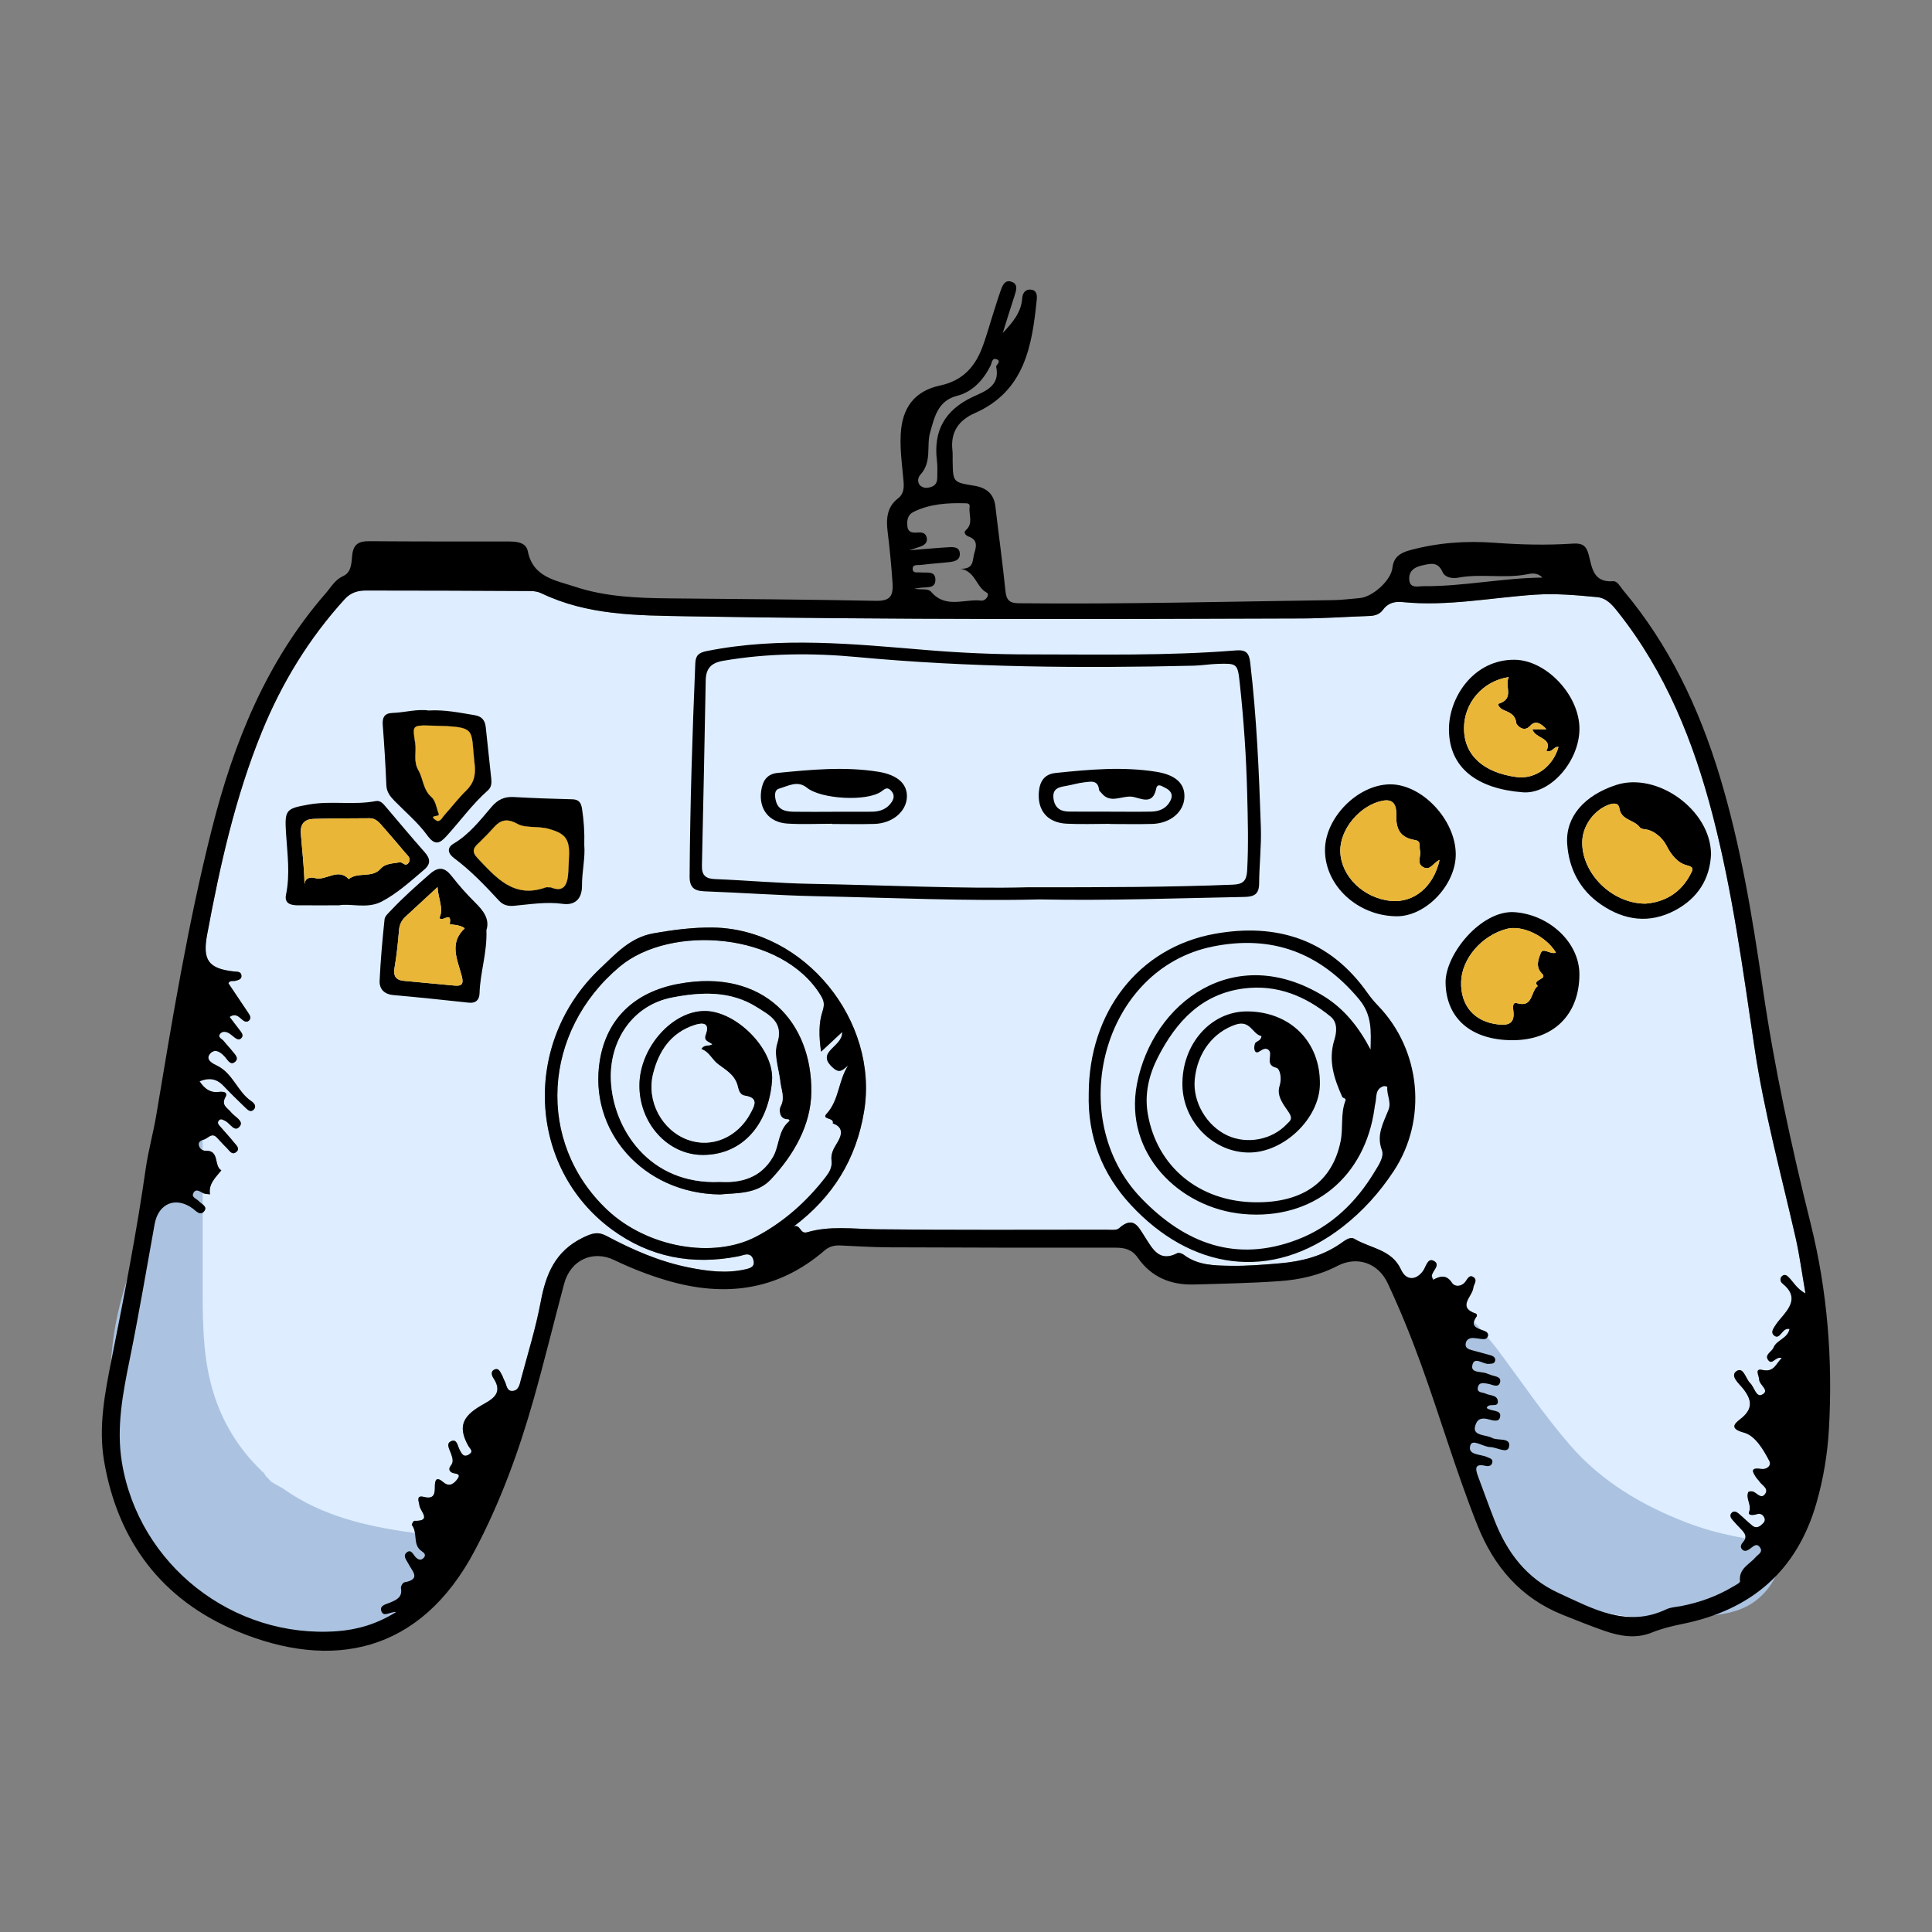
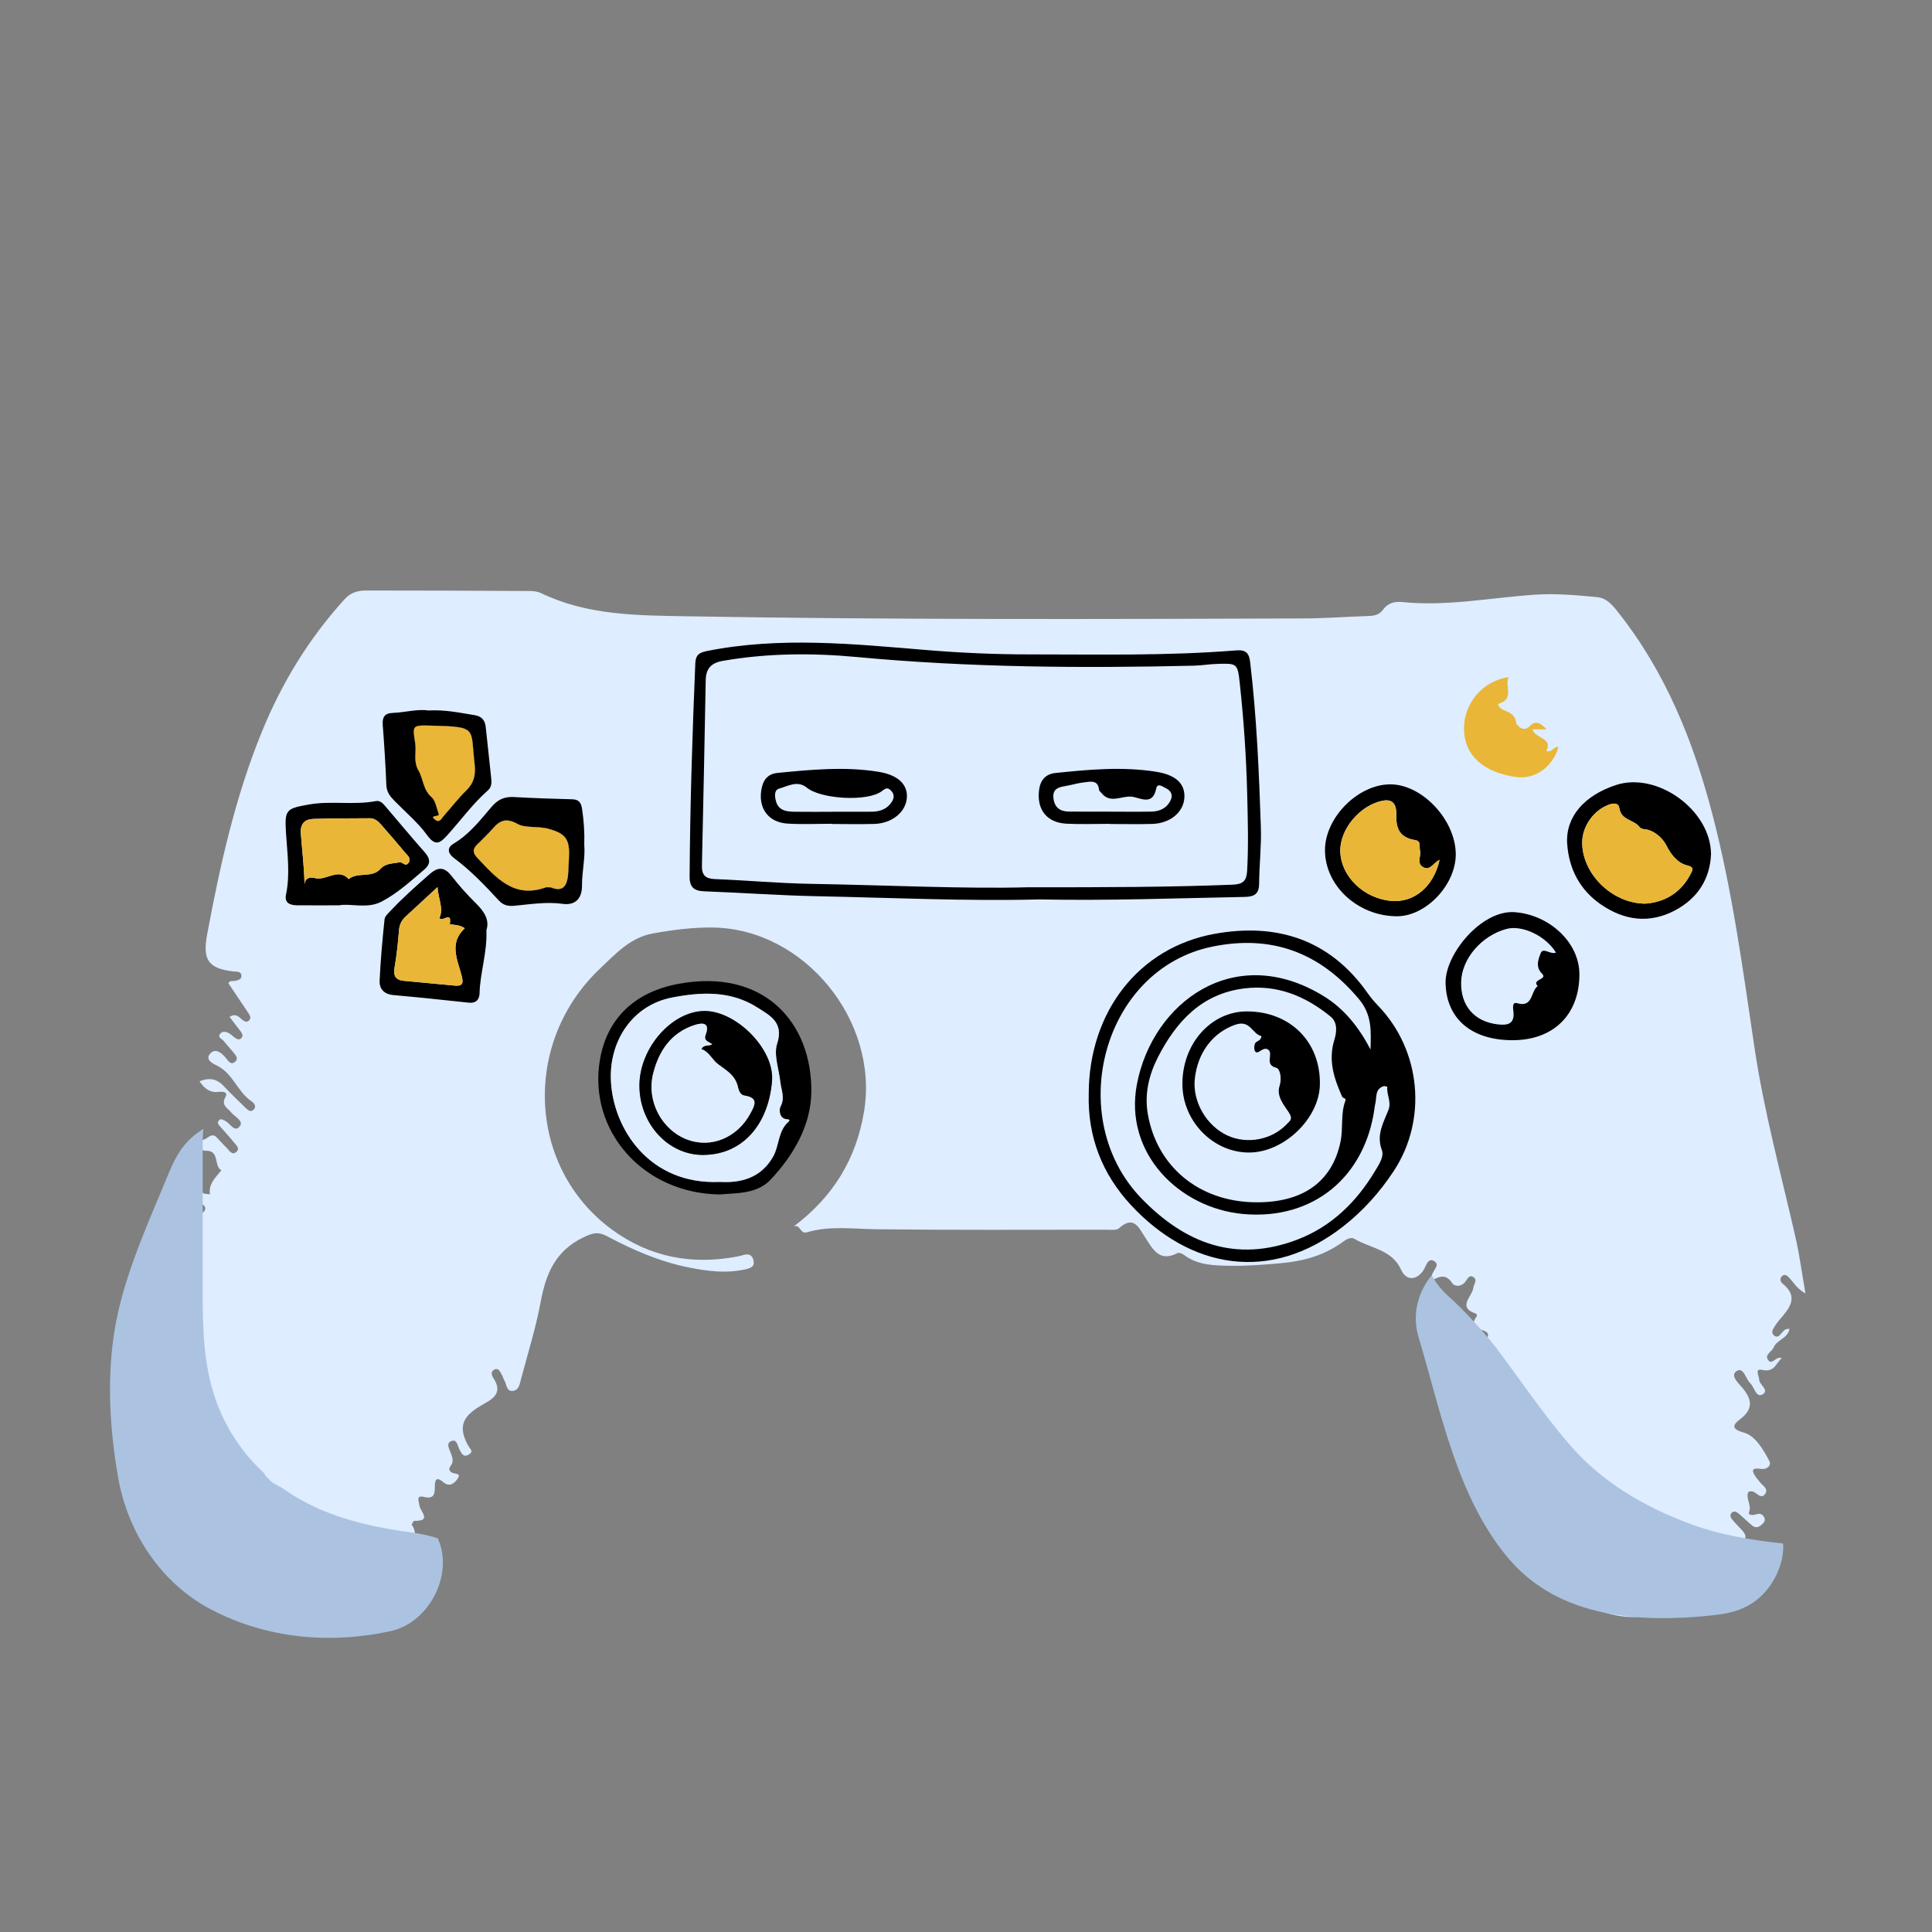
<svg xmlns="http://www.w3.org/2000/svg" version="1.2" baseProfile="tiny" id="Слой_1" x="0px" y="0px" viewBox="0 0 998.4 998.4" overflow="visible" xml:space="preserve">
  <rect x="0" y="0" width="998.4" height="998.4" fill="#808080" stroke="none" />
  <g>
    <g>
      <path fill="#DEEDFF" d="M924.681,660.404c2.254,2.356,3.781,5.453,8.333,8.042    c-1.847-10.573-3.054-19.807-5.105-28.838    c-7.46-32.736-16.346-65.122-21.276-98.44    c-5.948-40.152-11.358-80.421-21.567-119.817    c-9.875-38.073-24.272-73.964-48.98-105.1    c-2.909-3.665-5.803-7.228-10.878-7.693    c-10.573-0.989-21.058-1.963-31.805-1.251    c-22.847,1.512-45.548,6.166-68.613,3.825    c-4.144-0.422-7.591,0.465-10.18,4.043c-1.658,2.298-4.174,3.054-7.009,3.141    c-11.591,0.393-23.181,1.236-34.772,1.28    c-105.987,0.364-211.96,0.713-317.918-1.12    c-25.668-0.451-51.321-0.436-75.215-11.925c-1.672-0.814-3.752-1.12-5.642-1.134    c-28.315-0.16-56.629-0.262-84.929-0.262c-4.145,0-7.839,0.989-10.994,4.45    c-18.469,20.273-32.503,43.279-42.828,68.598    c-13.787,33.768-21.64,69.151-28.285,104.853    c-2.429,13.103,0.683,17.524,13.932,18.978c1.644,0.174,3.723-0.102,3.825,2.254    c0.087,1.774-1.556,2.138-3.01,2.545c-1.28,0.349-3.025-0.407-3.723,1.309    c3.52,5.25,6.995,10.413,10.442,15.575c0.858,1.28,1.425,2.734-0.043,3.854    c-1.12,0.844-2.298,0.174-3.272-0.625c-1.76-1.425-3.33-3.548-6.515-1.425    c2.065,2.705,3.97,5.148,5.817,7.635c0.727,0.989,1.28,2.152,0.262,3.272    c-1.047,1.163-2.211,0.625-3.228-0.073c-0.989-0.683-1.847-1.571-2.865-2.225    c-1.512-0.974-3.446-1.44-4.697-0.116c-1.89,1.992,0.742,2.778,1.644,3.927    c1.498,1.905,3.199,3.636,4.697,5.526c1.163,1.469,3.156,3.272,1.411,5.017    c-2.37,2.356-3.825-0.378-5.119-1.934c-2.225-2.661-5.293-4.988-7.911-2.152    c-3.04,3.287,1.701,5.439,3.432,6.268c8.319,3.999,10.587,13.583,17.844,18.44    c1.28,0.844,2.807,2.574,1.193,4.276c-1.629,1.687-3.141,0.16-4.334-0.989    c-3.825-3.708-7.664-7.402-11.314-11.271c-3.577-3.796-7.504-4.29-12.361-2.356    c2.603,3.941,5.497,6.035,9.962,5.497c1.789-0.218,4.973-0.16,3.403,2.69    c-2.37,4.276,1.091,5.541,2.865,7.795c1.832,2.356,6.675,4.45,4.61,7.213    c-2.676,3.592-5.003-1.454-7.504-2.676c-1.105-0.538-2.283-1.411-3.272-0.378    c-1.411,1.498,0.102,2.632,0.975,3.665c2.196,2.589,4.537,5.032,6.646,7.679    c1.12,1.396,3.345,3.185,1.425,4.93c-2.4,2.167-3.752-0.742-5.206-2.109    c-1.745-1.672-3.316-3.519-5.003-5.25c-2.545-2.647-4.377,0.233-6.414,0.974    c-1.25,0.451-3.112,0.945-2.909,2.749c0.218,1.847,1.876,3.199,3.534,3.127    c7.446-0.291,4.086,7.853,8.144,10.107c-2.909,3.679-6.748,6.937-5.875,12.419    c-1.149-0.174-2.385-0.116-3.417-0.567c-1.73-0.771-3.679-2.56-5.061-0.276    c-1.425,2.37,1.542,3.039,2.719,4.348c1.381,1.513,4.523,2.734,2.879,5.046    c-2.094,2.923-4.305,0.029-6.079-1.265c-8.74-6.312-17.684-2.661-19.633,8.027    c-4.217,23.312-8.158,46.668-12.87,69.878    c-3.577,17.611-7.009,35.179-4.086,53.168    c8.638,53.081,57.458,91.401,111.353,87.387    c10.471-0.771,20.476-3.723,30.424-9.918c-3.389-0.131-6.341,2.734-7.606-0.262    c-1.309-3.112,2.341-3.708,4.363-4.566c3.432-1.469,6.573-2.763,5.686-7.533    c-0.16-0.887,0.989-2.836,1.76-2.967c9.016-1.585,3.883-5.933,2.036-9.7    c-0.902-1.847-3.04-3.999-0.742-5.803c2.225-1.731,3.214,1.047,4.421,2.356    c1.353,1.454,2.865,2.094,4.319,0.465c1.294-1.44,0.305-2.516-1.076-3.432    c-4.872-3.243-1.861-9.54-5.075-13.51c-0.204-0.233,0.843-2.167,1.294-2.152    c9.249,0.233,3.069-4.872,2.661-7.795c-0.305-2.283-2.021-5.643,2.356-4.552    c5.323,1.323,5.585-1.861,5.57-5.192c-0.015-4.057,1.047-5.294,4.421-2.414    c3.315,2.836,5.773,0.393,7.3-1.731c2.152-3.039-1.396-2.487-2.822-3.214    c-1.745-0.887-1.716-2.269-0.683-3.563c1.658-2.065,0.887-4.014,0.204-6.137    c-0.698-2.167-2.85-5.206-0.131-6.501c3.185-1.513,3.446,2.341,4.479,4.29    c1.062,2.021,2.021,4.246,4.813,2.545c2.705-1.629,0.582-2.938-0.349-4.61    c-5.206-9.482-3.156-14.863,6.312-20.491c5.061-3.01,12.42-5.89,6.704-14.441    c-0.858-1.265-1.541-3.476,0.596-4.406c2.152-0.945,2.85,1.163,3.679,2.545    c0.611,1.033,0.901,2.254,1.498,3.301c1.134,1.949,0.96,5.424,4.115,5.235    c3.258-0.204,3.723-3.476,4.377-5.992c3.534-13.321,7.679-26.526,10.194-40.051    c2.691-14.368,7.49-26.148,21.741-33.143c4.755-2.327,7.78-3.301,12.318-0.887    c13.495,7.184,27.442,13.278,42.537,16.288    c9.773,1.949,19.56,3.199,29.492,0.873c2.705-0.64,4.712-1.527,3.839-4.755    c-0.683-2.603-2.501-3.374-5.032-2.618c-0.931,0.262-1.862,0.538-2.807,0.727    c-23.777,4.654-45.795,0.495-65.398-13.932    c-43.453-31.994-46.406-96.564-6.021-134.767    c7.969-7.533,15.59-16.07,27.413-18.178    c10.252-1.832,20.665-3.185,30.976-3.039    c47.249,0.713,85.715,48.136,78.08,94.906    c-4.057,24.766-16.026,44.239-36.313,59.523    c3.548-1.149,3.127,4.145,6.835,3.054c11.765-3.476,23.763-1.701,35.775-1.556    c39.687,0.465,79.374,0.233,119.061,0.233c2.152,0,5.046,0.436,6.34-0.727    c7.635-6.864,10.151-0.495,13.51,4.639c3.869,5.948,7.3,13.088,16.68,8.188    c0.771-0.407,2.472,0.218,3.359,0.887c7.242,5.483,15.852,5.526,24.214,5.657    c8.449,0.145,16.913-0.553,25.348-1.28    c11.212-0.945,21.93-3.679,31.369-10.209c2.21-1.527,4.901-3.81,7.227-2.414    c8.231,4.915,19.298,5.381,24.068,15.895c2.574,5.686,7.62,5.672,11.256,0.814    c1.614-2.152,2.385-7.01,5.555-5.395c4.072,2.065-0.887,5.206-0.931,8.028    c-0.015,0.422,0.334,0.844,0.727,1.789c3.577-1.978,6.835-2.85,9.773,1.643    c1.309,2.007,4.741,2.152,6.893-0.683c1.062-1.396,2.094-4.014,4.406-2.123    c1.876,1.542-0.146,3.519-0.349,5.337c-0.48,4.508-8.624,10.005,1.483,13.365    c0.247,0.087,0.494,1.047,0.32,1.294c-4.072,5.555,0.64,6.239,4.159,7.693    c1.134,0.48,2.079,1.396,1.498,2.836c-0.552,1.352-1.818,1.396-3.054,1.265    c-1.439-0.16-2.879-0.451-4.319-0.538c-2.254-0.116-3.898,0.974-4.057,3.229    c-0.131,2.08,1.745,2.647,3.417,3.112c3.258,0.887,6.544,1.716,9.773,2.676    c1.193,0.364,2.327,1.222,2.094,2.574c-0.305,1.861-1.919,1.643-3.403,1.774    c-2.952,0.262-7.606-4.261-8.449,1.003c-0.654,3.985,5.177,2.705,7.94,4.13    c0.422,0.218,0.931,0.262,1.367,0.465c2.036,0.96,5.861,0.756,5.076,3.883    c-0.8,3.199-3.956,1.207-6.166,0.829c-2.152-0.364-4.741-1.091-5.323,1.905    c-0.538,2.836,2.4,2.37,3.985,3.141c2.269,1.12,6.035,0.625,6.355,3.883    c0.364,3.796-4.887,0.567-5.759,3.548c2.24,2.036,7.824,0.611,6.893,4.741    c-0.756,3.359-5.046,1.076-7.679,0.785c-3.185-0.335-4.377,1.149-5.163,3.752    c-0.873,2.938,0.887,3.941,3.185,4.61c1.847,0.538,3.883,0.713,5.555,1.6    c3.054,1.614,9.773-0.48,8.74,4.581c-0.785,3.854-6.297,0.204-9.7,0.145    c-3.636-0.044-9.205-4.45-10.296-0.916c-1.6,5.235,5.323,4.479,8.697,6.093    c1.309,0.625,3.01,0.858,2.676,2.734c-0.32,1.76-1.92,2.181-3.418,1.818    c-6.035-1.454-5.337,1.745-3.926,5.512c2.792,7.475,5.483,14.994,8.391,22.425    c6.442,16.579,16.462,30.089,33.114,37.709    c17.771,8.129,35.222,18.207,55.771,8.449c2.342-1.105,5.177-1.178,7.78-1.687    c9.336-1.847,18.193-4.974,26.38-9.86c1.44-0.858,3.999-2.109,3.897-2.923    c-0.785-6.646,4.959-8.726,8.173-12.55c1.163-1.367,3.708-2.429,2.298-4.697    c-1.818-2.952-3.665-0.684-5.381,0.494c-1.25,0.844-2.617,1.629-3.912,0.378    c-1.323-1.28-0.625-2.734,0.378-3.868c2.501-2.807,0.829-4.785-1.134-6.821    c-1.527-1.556-3.01-3.156-4.421-4.814c-0.785-0.931-1.381-2.181-0.494-3.272    c1.193-1.512,2.661-0.8,3.795,0.16c2.4,2.021,4.625,4.246,7.053,6.239    c1.513,1.251,3.17,0.974,4.61-0.305c1.077-0.96,2.356-2.007,1.673-3.665    c-0.727-1.76-2.109-2.56-4.101-1.905c-1.629,0.523-4.566,0.727-3.839-1.163    c1.454-3.81-1.891-6.922-0.407-10.296c0.174-0.407,1.818-0.524,2.56-0.233    c2.05,0.829,4.144,4.086,6.166,1.134c1.978-2.879-1.789-4.421-3.083-6.515    c-0.378-0.611-0.989-1.076-1.396-1.672c-2.05-2.996-3.592-5.613,2.399-4.683    c2.909,0.436,5.468-1.731,4.218-4.13c-3.112-5.933-7.286-13.059-13.088-14.63    c-7.838-2.123-4.828-4.726-1.789-7.097c6.559-5.134,5.977-9.845,1.193-15.793    c-1.978-2.472-6.821-6.472-3.287-8.886c3.621-2.458,4.712,3.912,7.082,6.21    c2.123,2.065,3.054,7.431,6.035,5.977c4.465-2.167-1.309-4.945-1.396-7.809    c-0.058-2.109-2.588-5.933,1.614-5.003c6.224,1.367,6.937-3.258,10.049-6.108    c-3.112-1.178-4.799,3.708-6.864,1.178c-2.385-2.923,1.73-4.363,2.632-6.617    c1.599-3.999,7.271-4.639,8.26-9.642c-2.181-0.32-2.981,0.945-3.926,1.949    c-1.12,1.222-2.254,3.01-4.116,1.396c-1.658-1.44-0.552-3.127,0.32-4.566    c0.756-1.236,1.629-2.414,2.574-3.519c5.061-5.919,10.253-11.736,1.44-18.789    c-1.047-0.844-1.512-2.676-0.073-3.854    C922.514,658.149,923.677,659.357,924.681,660.404z M284.598,458.551    c-1.6,0-2.123-0.145-2.545,0.015c-16.564,5.963-25.697-5.061-35.353-15.212    c-2.705-2.836-2.399-4.843,0.189-7.228c1.599-1.454,3.039-3.098,4.624-4.581    c4.421-4.159,7.082-10.791,15.997-5.73c3.956,2.24,10.587,0.989,16.041,2.516    c7.853,2.196,10.66,4.741,10.529,12.87c-0.058,2.88-0.247,5.773-0.378,8.653    C293.44,456.457,291.942,461.576,284.598,458.551z M240.679,408.786    c-3.97,3.839-7.3,8.318-11.023,12.419c-1.193,1.309-2.342,4.101-4.45,2.618    c-4.13-2.909,2.24-1.454,1.556-3.17c-1.193-2.952-1.585-6.821-3.723-8.682    c-4.464-3.868-4.261-9.496-6.791-13.859c-2.778-4.785-0.96-9.38-1.658-13.932    c-1.41-9.322-1.876-9.467,8.493-9.191c24.025,0.64,19.967,1.149,22.163,19.676    C245.944,400.598,244.867,404.743,240.679,408.786z" />
      <path fill="#DEEDFF" d="M873.665,451.629c-5.134,9.976-13.612,14.586-23.312,15.343    c-17.422,0-32.91-15.633-32.707-31.819c0.102-8.129,5.759-16.157,13.306-19.138    c2.53-1.003,5.424-1.425,5.875,1.643c0.96,6.341,7.65,5.89,10.514,9.816    c0.465,0.654,1.687,1.003,2.589,1.076c4.639,0.364,9.322,4.508,11.271,8.449    c2.196,4.436,5.672,8.929,10.34,10.107    C875.614,448.124,874.901,449.214,873.665,451.629z" />
      <path fill="#DEEDFF" d="M796.225,492.494c-1.178,3.01-2.938,7.14,0.64,10.645    c3.199,3.156-5.57,2.836-2.225,6.442c-3.738,2.647-2.225,11.329-10.718,8.827    c-2.603-0.771-2.007,2.749-1.832,4.29c0.698,6.399-2.792,7.271-7.955,6.69    c-12.231-1.367-19.458-9.671-19.066-22.105    c0.378-11.91,10.587-23.792,23.443-27.238    c8.144-2.181,20.302,3.607,25.552,12.216    C801.344,493.512,797.447,489.396,796.225,492.494z" />
      <path fill="#DEEDFF" d="M718.902,465.56c-14.208-1.294-25.915-12.652-26.279-25.508    c-0.334-11.62,10.34-24.083,21.974-26.279    c7.359-1.382,6.995,5.25,6.966,8.071c-0.102,7.46,2.69,11.125,9.845,12.318    c3.156,0.523,1.876,3.228,2.4,5.352c0.712,2.836-1.862,6.457,1.439,8.478    c3.825,2.341,5.265-2.123,8.682-3.621    C740.876,458.26,730.681,466.637,718.902,465.56z" />
      <path fill="#DEEDFF" d="M779.69,349.902c-2.385,4.494,3.156,11.067-5.032,13.685    c-1.265,0.393,0.698,2.56,1.818,3.083c3.243,1.483,6.632,2.356,7.068,7.01    c0.058,0.684,3.664,5.337,7.242,1.367c2.385-2.676,5.134-1.745,8.406,1.847    h-7.315c1.541,5.003,10.703,4.232,7.257,11.183    c3.112,1.062,3.839-2.618,6.253-2.036c-2.937,10.267-12.128,16.811-21.741,15.517    c-17.131-2.327-26.948-11.329-27.093-24.868    C756.407,363.442,766.107,351.909,779.69,349.902z" />
    </g>
-     <path fill="#DEEDFF" d="M430.345,580.535c1.062-3.127-6.035-1.891-3.228-4.915   c6.588-7.111,6.05-17.131,11.169-24.97c-2.327,1.672-4.014,4.348-7.417,1.483   c-10.267-8.653,4.799-10.922,4.334-18.804   c-3.767,3.505-6.602,6.137-10.892,10.151c-1.178-8.057-1.222-14.863,0.727-20.781   c1.193-3.665,0.8-5.526-0.873-8.275   c-19.953-32.808-77.731-36.866-103.937-14.877   c-39.876,33.448-43.512,90.587-6.486,125.62   c20.49,19.371,54.87,25.77,77.469,13.656   c13.961-7.475,25.726-17.946,35.455-30.554c1.92-2.487,3.49-5.061,3.04-8.58   c-0.378-3.039,0.727-5.57,2.516-8.449   C433.908,588.548,437.384,582.891,430.345,580.535z M398.337,609.49   c-7.315,7.809-18.076,6.937-26.25,7.766   c-39.861-0.422-68.205-33.012-62.083-69.485   c3.577-21.203,17.727-35.106,40.618-39.353   c44.297-8.217,69.136,20.2,68.642,56.048   C419.031,581.553,410.131,596.896,398.337,609.49z" />
    <g>
      <path fill="#ABC3E0" d="M226.257,794.928c-3.451-1.069-6.948-1.908-10.546-2.528    c-22.573-3.007-44.963-7.557-64.672-19.958c-1.721-1.083-3.383-2.224-5.018-3.392    c-1.39-0.723-2.771-1.459-4.12-2.283c-0.672-0.41-1.221-0.744-1.676-1.018    c-1.001-0.994-2.273-2.344-3.026-3.128c-0.029-0.058-0.052-0.106-0.084-0.168    c-0.24-0.383-0.445-0.786-0.676-1.174c-0.431-0.398-0.852-0.805-1.275-1.209    c0.085,0.373,0.147,0.653,0.195,0.873c-0.021-0.015-0.042-0.029-0.061-0.042    c-0.069-0.259-0.152-0.579-0.245-0.937    c-11.842-11.366-20.49-25.477-25.24-41.784    c-5.552-19.062-5.07-39.621-5.07-59.272v-69.775    c0-1.955,0.136-3.867,0.372-5.74c-0.321,0.189-0.644,0.371-0.958,0.573    c-8.488,5.473-12.888,12.467-16.708,21.728    c-9.757,23.657-21.06,48.166-26.606,73.231    c-6.052,27.353-4.628,57.584,0.287,85.052    c5.08,28.387,22.276,54.442,48.168,67.889    c28.781,14.947,61.302,17.903,92.758,11    c18.599-4.082,31.218-26.722,25.393-44.723    C227.09,797.039,226.689,795.97,226.257,794.928z M140.909,766.41    c0.452,0.309,0.78,0.542,0.762,0.56    C141.615,767.025,141.324,766.795,140.909,766.41z" />
      <path fill="#ABC3E0" d="M921.456,797.622c-17.013-1.759-33.777-4.643-49.659-10.723    c-22.862-8.752-43.954-21.132-60.216-39.83    c-13.908-15.991-25.761-33.734-38.485-50.689    c-7.679-9.55-15.841-18.646-24.96-26.878    c-3.464-3.127-6.191-6.688-8.251-10.522c-7.111,8.706-10.338,20.316-6.822,32.019    c11.588,38.573,19.879,82.924,46.514,114.389    c26.205,30.958,68.194,33.37,105.575,29.351c9.915-1.066,18.405-3.345,25.708-10.649    c6.306-6.306,11.054-16.652,10.649-25.708    C921.498,798.13,921.474,797.876,921.456,797.622z" />
    </g>
    <path d="M562.623,565.197c0.097-42.058,25.628-75.519,65.124-82.632   c31.892-5.744,59.418,2.807,78.938,30.563c1.661,2.362,3.555,4.594,5.557,6.679   c22.099,23.014,25.493,58.799,7.991,85.364   c-7.236,10.982-15.891,20.647-26.321,28.767   c-37.452,29.157-78.809,21.828-109.486-11.223   C569.531,606.668,562.008,587.355,562.623,565.197z M708.26,542.366   c0.184-9.305,0.946-17.778-6.042-26.116   c-20.157-24.05-44.962-33.252-75.421-27.13   c-57.147,11.485-77.134,88.588-36.941,130.168   c22.546,23.324,48.888,33.425,80.646,21.277   c17.46-6.679,30.42-19.359,39.899-35.127c1.752-2.914,5.036-7.577,3.72-11.056   c-3.02-7.983,0.827-14.221,3.414-20.877c1.603-4.123-1.059-7.866-0.611-11.843   c0.007-0.061-1.337-0.537-1.902-0.357c-4.624,1.479-3.482,5.779-4.329,9.103   c-0.178,0.7-0.261,1.426-0.359,2.144c-4.865,35.767-31.806,58.005-67.735,54.819   c-33.183-2.943-61.922-31.433-55.063-67.144   c8.115-42.255,50.46-73.763,96.561-45.42   C694.819,521.399,702.36,531.089,708.26,542.366z M648.542,621.309   c24.867,0.329,39.976-10.705,44.226-31.441c1.442-7.034-0.106-14.311,2.534-21.142   c0.479-1.239-1.357-1.172-1.669-1.874c-4.212-9.466-7.409-18.804-4.028-29.674   c0.87-2.797,2.073-8.522-1.944-11.808c-13.041-10.666-27.756-16.721-44.816-14.565   c-21.865,2.764-35.023,17.11-44.44,35.494c-4.674,9.124-7.064,19.029-5.239,29.468   C597.929,603.014,619.735,620.928,648.542,621.309z" />
    <path d="M537.153,464.793c-37.805,0.959-76.451-0.874-115.11-1.656   c-19.309-0.391-38.596-1.816-57.902-2.524c-5.359-0.196-7.81-1.935-7.771-7.71   c0.244-36.723,1.403-73.417,2.938-110.104c0.174-4.169,1.812-5.531,5.958-6.359   c38.025-7.591,76.023-3.611,114.076-0.472c17.57,1.449,35.197,2.211,52.854,2.207   c35.528-0.008,71.073,0.802,106.535-2.063c5.219-0.422,6.76,1.397,7.328,6.199   c3.355,28.327,4.567,56.791,5.517,85.26c0.321,9.626-0.836,19.293-0.9,28.944   c-0.036,5.441-2.392,6.894-7.53,6.989   C608.11,464.154,573.085,465.514,537.153,464.793z M531.017,458.52   c40.329,0.027,73.22-0.042,106.099-1.351c5.257-0.209,7.077-1.995,7.372-7.247   c0.747-13.286,0.35-26.523,0.018-39.806c-0.478-19.114-1.782-38.149-3.839-57.132   c-1.1-10.158-1.415-10.198-11.453-9.914c-4.099,0.116-8.182,0.838-12.281,0.934   c-58.058,1.361-116.054,0.948-173.96-4.459   c-23.134-2.16-46.343-2.044-69.417,1.965c-6.201,1.077-8.753,4.096-8.865,10.063   c-0.603,31.912-1.225,63.824-1.959,95.733c-0.113,4.927,1.797,6.793,6.775,6.986   c16.419,0.637,32.813,2.158,49.233,2.445   C458.643,457.434,498.528,459.404,531.017,458.52z" />
    <path d="M835.199,405.645c-16.637,5.424-26.278,16.637-25.319,30.482   c0.902,12.972,6.617,23.821,17.408,31.252   c12.041,8.304,25.072,10.107,38.378,3.039   c11.852-6.297,18.004-16.433,18.542-28.969   C884.063,418.5,856.315,398.766,835.199,405.645z M873.665,451.629   c-5.134,9.976-13.612,14.586-23.312,15.343c-17.422,0-32.91-15.633-32.707-31.819   c0.102-8.129,5.759-16.157,13.306-19.138c2.53-1.003,5.424-1.425,5.875,1.643   c0.96,6.341,7.65,5.89,10.514,9.816c0.465,0.654,1.687,1.003,2.589,1.076   c4.639,0.364,9.322,4.508,11.271,8.449c2.196,4.436,5.672,8.929,10.34,10.107   C875.614,448.124,874.901,449.214,873.665,451.629z" />
    <path fill="#EAB637" d="M873.665,451.629c-5.134,9.976-13.612,14.586-23.312,15.343   c-17.422,0-32.91-15.633-32.707-31.819c0.102-8.129,5.759-16.157,13.306-19.138   c2.53-1.003,5.424-1.425,5.875,1.643c0.96,6.341,7.65,5.89,10.514,9.816   c0.465,0.654,1.687,1.003,2.589,1.076c4.639,0.364,9.322,4.508,11.271,8.449   c2.196,4.436,5.672,8.929,10.34,10.107   C875.614,448.124,874.901,449.214,873.665,451.629z" />
-     <path d="M782.657,340.944c-21.16-0.16-34.001,19.458-33.885,36.153   c0.131,19.938,14.863,30.554,38.16,32.343   c14.47,1.12,29.289-16.302,29.275-32.867   C816.192,359.195,799.017,341.06,782.657,340.944z M783.646,401.558   c-17.131-2.327-26.948-11.329-27.093-24.868   c-0.146-13.248,9.555-24.781,23.137-26.788   c-2.385,4.494,3.156,11.067-5.032,13.685c-1.265,0.393,0.698,2.56,1.818,3.083   c3.243,1.483,6.632,2.356,7.068,7.01c0.058,0.684,3.664,5.337,7.242,1.367   c2.385-2.676,5.134-1.745,8.406,1.847h-7.315   c1.541,5.003,10.703,4.232,7.257,11.183c3.112,1.062,3.839-2.618,6.253-2.036   C802.449,396.308,793.258,402.852,783.646,401.558z" />
    <path fill="#EAB637" d="M805.387,386.041c-2.937,10.267-12.128,16.811-21.741,15.517   c-17.131-2.327-26.948-11.329-27.093-24.868   c-0.146-13.248,9.555-24.781,23.137-26.788   c-2.385,4.494,3.156,11.067-5.032,13.685c-1.265,0.393,0.698,2.56,1.818,3.083   c3.243,1.483,6.632,2.356,7.068,7.01c0.058,0.684,3.664,5.337,7.242,1.367   c2.385-2.676,5.134-1.745,8.406,1.847h-7.315   c1.541,5.003,10.703,4.232,7.257,11.183   C802.246,389.139,802.973,385.459,805.387,386.041z" />
    <path d="M782.613,471.378c-17.029-1.149-35.862,21.698-35.586,36.575   c0.349,18.237,13.074,29.536,34.495,29.594   c21.174,0.044,34.597-13.088,34.67-33.914   C816.25,486.851,800.37,472.585,782.613,471.378z M796.225,492.494   c-1.178,3.01-2.938,7.14,0.64,10.645c3.199,3.156-5.57,2.836-2.225,6.442   c-3.738,2.647-2.225,11.329-10.718,8.827c-2.603-0.771-2.007,2.749-1.832,4.29   c0.698,6.399-2.792,7.271-7.955,6.69c-12.231-1.367-19.458-9.671-19.066-22.105   c0.378-11.91,10.587-23.792,23.443-27.238c8.144-2.181,20.302,3.607,25.552,12.216   C801.344,493.512,797.447,489.396,796.225,492.494z" />
-     <path fill="#EAB637" d="M804.064,492.261c-2.719,1.251-6.617-2.865-7.838,0.233   c-1.178,3.01-2.938,7.14,0.64,10.645c3.199,3.156-5.57,2.836-2.225,6.442   c-3.738,2.647-2.225,11.329-10.718,8.827c-2.603-0.771-2.007,2.749-1.832,4.29   c0.698,6.399-2.792,7.271-7.955,6.69c-12.231-1.367-19.458-9.671-19.066-22.105   c0.378-11.91,10.587-23.792,23.443-27.238   C786.656,477.864,798.814,483.652,804.064,492.261z" />
    <path d="M718.058,405.325c-16.652,0.32-33.361,17.379-33.347,34.015   c0.015,18.455,17.015,34.088,37.128,34.161   c15.037,0.058,30.54-16.288,30.453-32.11   C752.19,423.532,734.622,405.019,718.058,405.325z M718.902,465.56   c-14.208-1.294-25.915-12.652-26.279-25.508   c-0.334-11.62,10.34-24.083,21.974-26.279c7.359-1.382,6.995,5.25,6.966,8.071   c-0.102,7.46,2.69,11.125,9.845,12.318c3.156,0.523,1.876,3.228,2.4,5.352   c0.712,2.836-1.862,6.457,1.439,8.478c3.825,2.341,5.265-2.123,8.682-3.621   C740.876,458.26,730.681,466.637,718.902,465.56z" />
    <path fill="#EAB637" d="M743.93,444.372c-3.054,13.888-13.249,22.265-25.028,21.189   c-14.208-1.294-25.915-12.652-26.279-25.508   c-0.334-11.62,10.34-24.083,21.974-26.279c7.359-1.382,6.995,5.25,6.966,8.071   c-0.102,7.46,2.69,11.125,9.845,12.318c3.156,0.523,1.876,3.228,2.4,5.352   c0.712,2.836-1.862,6.457,1.439,8.478   C739.072,450.334,740.512,445.87,743.93,444.372z" />
    <path d="M219.331,440.242c-6.733-7.577-13.19-15.401-19.778-23.094   c-1.411-1.658-2.879-3.636-5.337-3.17c-11.46,2.196-23.138-0.276-34.626,1.774   c-11.838,2.109-12.565,2.618-11.78,14.921   c0.683,10.573,2.181,21.101-0.015,31.689c-0.887,4.319,2.152,5.424,5.686,5.468   c6.515,0.058,13.045,0.015,21.741,0.015c5.861-1.149,14.514,2.007,22.032-1.949   c8.115-4.276,14.965-10.543,21.96-16.491   C222.835,446.32,222.312,443.586,219.331,440.242z M157.364,457.038   c0.029,0.495,0.044,1.003,0.044,1.512   C157.349,457.998,157.335,457.489,157.364,457.038z M211.245,445.695   c-1.585,2.603-3.389-0.334-4.537-0.102c-3.403,0.669-7.446,0.436-10.005,3.33   c-4.523,5.09-11.707,1.44-16.492,5.366c-5.628-6.064-11.692,1.12-17.582-0.553   c-2.414-0.669-4.988-0.029-5.264,3.258c-0.174-9.089-1.265-17.684-1.905-26.308   c-0.364-5.003,2.007-7.359,6.573-7.504c9.671-0.291,19.342-0.262,29.013-0.335   c2.691-0.029,4.465,1.658,6.079,3.519c4.115,4.741,8.289,9.467,12.289,14.31   C210.561,442.059,212.583,443.485,211.245,445.695z" />
    <path fill="#EAB637" d="M211.245,445.695c-1.585,2.603-3.389-0.334-4.537-0.102   c-3.403,0.669-7.446,0.436-10.005,3.33c-4.523,5.09-11.707,1.44-16.492,5.366   c-5.628-6.064-11.692,1.12-17.582-0.553c-2.414-0.669-4.988-0.029-5.264,3.258   c-0.174-9.089-1.265-17.684-1.905-26.308c-0.364-5.003,2.007-7.359,6.573-7.504   c9.671-0.291,19.342-0.262,29.013-0.335c2.691-0.029,4.465,1.658,6.079,3.519   c4.115,4.741,8.289,9.467,12.289,14.31   C210.561,442.059,212.583,443.485,211.245,445.695z" />
    <path d="M253.87,402.401c-0.916-8.886-1.876-17.757-2.851-26.642   c-0.392-3.447-1.905-5.57-5.803-6.195c-7.62-1.222-15.183-2.894-23.792-2.4   c-5.773-0.887-12.172,1.032-18.673,1.265c-4.087,0.16-5.25,2.327-4.959,6.239   c0.8,10.34,1.44,20.694,1.862,31.063c0.131,3.519,1.934,5.817,4.159,8.086   c5.744,5.875,12.172,11.241,16.942,17.815c4.013,5.512,6.457,4.319,10.02,0.407   c7.155-7.853,13.365-16.55,21.378-23.617   C253.971,406.823,254.102,404.597,253.87,402.401z M240.679,408.786   c-3.97,3.839-7.3,8.318-11.023,12.419c-1.193,1.309-2.342,4.101-4.45,2.618   c-4.13-2.909,2.24-1.454,1.556-3.17c-1.193-2.952-1.585-6.821-3.723-8.682   c-4.464-3.868-4.261-9.496-6.791-13.859c-2.778-4.785-0.96-9.38-1.658-13.932   c-1.41-9.322-1.876-9.467,8.493-9.191c24.025,0.64,19.967,1.149,22.163,19.676   C245.944,400.598,244.867,404.743,240.679,408.786z" />
    <path d="M240.679,408.786c-3.97,3.839-7.3,8.318-11.023,12.419   c-1.193,1.309-2.342,4.101-4.45,2.618c-4.13-2.909,2.24-1.454,1.556-3.17   c-1.193-2.952-1.585-6.821-3.723-8.682c-4.464-3.868-4.261-9.496-6.791-13.859   c-2.778-4.785-0.96-9.38-1.658-13.932c-1.41-9.322-1.876-9.467,8.493-9.191   c24.025,0.64,19.967,1.149,22.163,19.676   C245.944,400.598,244.867,404.743,240.679,408.786z" />
    <path fill="#EAB637" d="M240.679,408.786c-3.97,3.839-7.3,8.318-11.023,12.419   c-1.193,1.309-2.342,4.101-4.45,2.618c-4.13-2.909,2.24-1.454,1.556-3.17   c-1.193-2.952-1.585-6.821-3.723-8.682c-4.464-3.868-4.261-9.496-6.791-13.859   c-2.778-4.785-0.96-9.38-1.658-13.932c-1.41-9.322-1.876-9.467,8.493-9.191   c24.025,0.64,19.967,1.149,22.163,19.676   C245.944,400.598,244.867,404.743,240.679,408.786z" />
    <path d="M245.493,466.346c-4.29-4.217-8.318-8.784-12.026-13.539   c-3.607-4.625-6.777-5.148-11.358-1.149   c-6.922,6.05-13.786,12.129-20.084,18.818c-1.309,1.396-3.141,2.967-3.301,4.61   c-1.105,10.529-2.065,21.102-2.545,31.674c-0.203,4.319,2.327,7.039,7.126,7.46   c12.972,1.163,25.929,2.516,38.887,3.927c3.883,0.422,5.54-1.658,5.628-4.915   c0.291-10.645,3.985-20.912,3.548-32.547   C253.172,475.071,249.885,470.65,245.493,466.346z M238.629,504.448   c1.076,4.188-0.015,5.221-3.883,4.857c-8.638-0.844-17.306-1.629-25.959-2.429   c-4.32-0.393-5.628-2.516-4.887-6.864c1.12-6.413,1.76-12.914,2.312-19.4   c0.233-2.88,1.352-5.061,3.388-6.937c5.308-4.901,10.602-9.802,16.492-15.241   c0.393,6.166,3.301,11.169,0.989,15.91c1.483,2.516,6.486-4.014,5.367,3.112   c-0.087,0.567,5.017,0.058,7.707,2.283   C231.837,487.404,236.476,496.086,238.629,504.448z" />
    <path fill="#EAB637" d="M238.629,504.448c1.076,4.188-0.015,5.221-3.883,4.857   c-8.638-0.844-17.306-1.629-25.959-2.429c-4.32-0.393-5.628-2.516-4.887-6.864   c1.12-6.413,1.76-12.914,2.312-19.4c0.233-2.88,1.352-5.061,3.388-6.937   c5.308-4.901,10.602-9.802,16.492-15.241c0.393,6.166,3.301,11.169,0.989,15.91   c1.483,2.516,6.486-4.014,5.367,3.112c-0.087,0.567,5.017,0.058,7.707,2.283   C231.837,487.404,236.476,496.086,238.629,504.448z" />
    <path d="M301.933,436.621c0.204-6.646-0.247-12.652-1.149-18.644   c-0.465-3.01-1.527-4.843-4.988-4.93c-10.122-0.247-20.258-0.596-30.38-1.163   c-4.755-0.262-8.188,1.338-11.314,4.988c-5.934,6.951-11.547,14.252-19.647,19.065   c-3.926,2.327-2.763,5.308,0.218,7.533c8.58,6.399,15.925,14.092,23.138,21.901   c2.196,2.37,4.624,2.996,7.78,2.719c8.391-0.756,16.666-2.196,25.246-1.003   c6.021,0.844,9.962-2.341,9.918-9.38   C300.712,450.48,302.515,443.31,301.933,436.621z M293.702,449.854   c-0.262,6.602-1.76,11.721-9.104,8.697c-1.6,0-2.123-0.145-2.545,0.015   c-16.564,5.963-25.697-5.061-35.353-15.212c-2.705-2.836-2.399-4.843,0.189-7.228   c1.599-1.454,3.039-3.098,4.624-4.581c4.421-4.159,7.082-10.791,15.997-5.73   c3.956,2.24,10.587,0.989,16.041,2.516c7.853,2.196,10.66,4.741,10.529,12.87   C294.022,444.081,293.833,446.975,293.702,449.854z" />
    <path d="M294.08,441.201c-0.058,2.88-0.247,5.773-0.378,8.653   c-0.262,6.602-1.76,11.721-9.104,8.697c-1.6,0-2.123-0.145-2.545,0.015   c-16.564,5.963-25.697-5.061-35.353-15.212c-2.705-2.836-2.399-4.843,0.189-7.228   c1.599-1.454,3.039-3.098,4.624-4.581c4.421-4.159,7.082-10.791,15.997-5.73   c3.956,2.24,10.587,0.989,16.041,2.516   C291.404,430.527,294.211,433.072,294.08,441.201z" />
    <path fill="#EAB637" d="M294.08,441.201c-0.058,2.88-0.247,5.773-0.378,8.653   c-0.262,6.602-1.76,11.721-9.104,8.697c-1.6,0-2.123-0.145-2.545,0.015   c-16.564,5.963-25.697-5.061-35.353-15.212c-2.705-2.836-2.399-4.843,0.189-7.228   c1.599-1.454,3.039-3.098,4.624-4.581c4.421-4.159,7.082-10.791,15.997-5.73   c3.956,2.24,10.587,0.989,16.041,2.516   C291.404,430.527,294.211,433.072,294.08,441.201z" />
    <path d="M350.622,508.418c-22.89,4.246-37.04,18.149-40.618,39.353   c-6.122,36.473,22.221,69.063,62.083,69.485   c8.173-0.829,18.935,0.044,26.25-7.766c11.794-12.594,20.694-27.937,20.927-45.024   C419.758,528.618,394.919,500.201,350.622,508.418z M399.5,597.739   c-6.297,11.082-16.739,13.67-27.413,13.03   c-36.691,1.672-55.291-27.66-56.397-52.397   c-0.916-20.578,11.241-38.916,31.529-42.857   c15.328-2.981,30.452-3.607,44.151,5.134c6.326,4.043,13.83,7.577,10.238,18.658   c-1.876,5.788,0.902,13.103,1.629,19.72c0.451,4.276,2.574,8.348,0.058,12.929   c-0.611,1.12-0.975,6.297,3.621,6.471c1.309,0.058,1.135,0.742,0.64,1.163   C401.987,584.389,402.772,591.995,399.5,597.739z" />
    <path fill="#DEEDFF" d="M406.917,578.426c-4.595-0.175-4.232-5.352-3.621-6.471   c2.516-4.581,0.393-8.653-0.058-12.929c-0.727-6.617-3.505-13.932-1.629-19.72   c3.592-11.082-3.912-14.615-10.238-18.658c-13.699-8.74-28.823-8.115-44.151-5.134   c-20.287,3.941-32.445,22.279-31.529,42.857   c1.106,24.737,19.705,54.07,56.397,52.397   c10.674,0.64,21.116-1.949,27.413-13.03c3.272-5.744,2.487-13.35,8.057-18.149   C408.051,579.168,408.226,578.485,406.917,578.426z M398.962,558.518   c-1.76,22.178-14.892,38.247-35.674,38.32   c-18.28,0.058-33.099-16.55-32.852-36.269   c0.247-19.327,16.986-38.189,33.841-38.116   C380.478,522.524,400.256,542.171,398.962,558.518z" />
    <path d="M645.665,595.591c-18.447,0.137-34.284-15.773-34.628-34.789   c-0.38-21.055,14.587-38.169,33.349-38.134   c22.432,0.042,38.126,15.811,37.687,37.87   C681.726,578.007,663.601,595.457,645.665,595.591z M651.871,535.411   c-4.726-0.916-5.644-8.544-13.428-5.892c-11.126,3.791-19.667,13.996-21.037,28.328   c-1.105,11.556,6.058,23.869,16.821,28.915c10.073,4.723,23.045,2.332,30.713-5.812   c1.56-1.656,3.47-2.491,1.002-6.216c-2.399-3.62-6.435-8.247-4.695-13.554   c1.254-3.827,0.297-8.889-1.692-9.382c-6.432-1.594-1.259-7.129-4.15-9.338   c-1.31-1.001-2.734-0.258-4.012,0.555c-0.99,0.631-2.284,1.515-2.97-0.069   c-0.427-0.986-0.28-2.404,0.053-3.493   C648.97,537.832,651.674,538.155,651.871,535.411z" />
    <path d="M430.107,425.697c-7.742,0-15.508,0.384-23.22-0.097   c-9.574-0.598-14.857-7.579-13.528-16.904c0.716-5.021,2.863-8.722,8.469-9.272   c17.339-1.703,34.685-3.385,52.067-0.598c9.865,1.582,15.019,6.23,14.764,13.054   c-0.281,7.504-7.476,13.617-16.78,13.893c-7.252,0.215-14.515,0.043-21.773,0.043   C430.107,425.777,430.107,425.737,430.107,425.697z M430.24,419.514   c-0-0.01-0.001-0.02-0.001-0.03c6.753,0,13.507,0.036,20.259-0.013   c4.335-0.032,8.066-1.402,10.479-5.283c1.335-2.147,1.053-4.153-0.772-5.872   c-1.874-1.766-2.945-0.592-4.758,0.699c-7.525,5.36-31.257,3.922-38.439-1.934   c-4.869-3.97-9.746-0.867-14.363,0.45c-2.7,0.77-2.28,4.04-1.686,6.368   c1.293,5.067,5.513,5.533,9.743,5.591   C417.214,419.58,423.727,419.514,430.24,419.514z" />
    <path d="M573.609,425.735c-7.494,0-15.003,0.308-22.477-0.076   c-9.784-0.503-15.06-6.78-14.285-16.33c0.438-5.394,2.766-9.273,8.649-9.88   c17.319-1.788,34.654-3.392,52.019-0.618   c10.021,1.601,14.831,6.054,14.553,13.146c-0.3,7.655-7.262,13.55-16.703,13.806   c-7.247,0.197-14.503,0.039-21.755,0.039   C573.609,425.793,573.609,425.764,573.609,425.735z M573.956,419.424   c-0,0.009-0,0.019-0,0.028c7.004,0,14.01,0.092,21.012-0.033   c4.384-0.078,8.063-1.782,10.007-5.964c1.438-3.095-0.288-5.165-2.938-6.381   c-1.473-0.676-3.914-2.697-4.583,0.581c-1.813,8.89-8.257,4.569-12.55,4.053   c-5.21-0.626-11.135,3.839-15.672-1.877c-0.442-0.557-1.215-1.08-1.276-1.677   c-0.54-5.286-4.411-4.228-7.622-3.878c-3.104,0.338-6.137,1.282-9.225,1.827   c-3.722,0.657-7.33,1.218-6.71,6.455c0.559,4.727,3.393,6.772,7.818,6.837   C559.463,419.501,566.71,419.424,573.956,419.424z" />
    <path d="M364.278,522.452c-16.855-0.073-33.594,18.789-33.841,38.116   c-0.247,19.72,14.572,36.328,32.852,36.269   c20.782-0.073,33.914-16.142,35.674-38.32   C400.256,542.171,380.478,522.524,364.278,522.452z M387.749,575.445   c-6.675,12.376-20.04,18.033-32.314,13.568   c-13.277-4.843-21.465-19.807-17.945-34.059   c2.923-11.78,9.191-21.291,21.48-25.261c4.29-1.382,8.013-1.164,5.686,5.061   c-1.178,3.185,1.513,3.461,3.403,4.901c-2.138,1.193-4.232-0.102-5.614,2.487   c4.014,1.352,5.497,5.424,8.58,7.766c3.999,3.025,8.362,5.308,10.049,10.762   c0.538,1.745,0.756,5.032,3.839,5.526   C392.2,567.359,390.004,571.242,387.749,575.445z" />
    <path fill="#DEEDFF" d="M387.749,575.445c-6.675,12.376-20.04,18.033-32.314,13.568   c-13.277-4.843-21.465-19.807-17.945-34.059   c2.923-11.78,9.191-21.291,21.48-25.261c4.29-1.382,8.013-1.164,5.686,5.061   c-1.178,3.185,1.513,3.461,3.403,4.901c-2.138,1.193-4.232-0.102-5.614,2.487   c4.014,1.352,5.497,5.424,8.58,7.766c3.999,3.025,8.362,5.308,10.049,10.762   c0.538,1.745,0.756,5.032,3.839,5.526   C392.2,567.359,390.004,571.242,387.749,575.445z" />
-     <path d="M935.704,632.38c-10.049-40.371-18.833-80.945-24.81-122.115   c-5.366-36.851-11.401-73.586-22.235-109.317   c-10.645-35.077-26.061-67.667-49.838-95.909c-1.542-1.818-2.923-4.857-5.265-4.683   c-10.209,0.771-10.863-7.024-12.55-13.612c-1.178-4.537-3.054-6.166-8.071-5.832   c-13.51,0.902-27.035,0.582-40.574-0.422c-14.775-1.105-29.478-0.058-43.875,3.883   c-4.785,1.309-8.289,3.432-8.914,9.031c-0.742,6.573-10.267,15.11-16.884,15.663   c-4.566,0.378-9.147,1.003-13.728,1.062   c-54.172,0.742-108.358,2.167-162.544,1.614   c-4.538-0.044-6.326-1.483-6.806-6.152c-1.483-14.659-3.534-29.26-5.221-43.89   c-0.771-6.631-4.799-9.685-10.936-10.689   c-10.951-1.789-10.965-1.774-11.154-12.725c-0.029-1.934,0.087-3.883-0.131-5.803   c-1.003-9.264,3.33-15.343,11.474-18.935   c25.915-11.387,29.711-34.786,32.139-58.913c0.218-2.196-0.131-4.668-3.01-4.959   c-3.112-0.32-4.363,2.036-4.537,4.552c-0.509,7.388-5.192,12.667-10.035,17.844   c2.094-6.66,4.145-13.321,6.297-19.953c0.887-2.734,1.483-5.526-1.992-6.588   c-3.054-0.945-4.29,1.672-5.134,3.941c-1.498,4.087-2.734,8.26-4.072,12.405   c-2.007,6.21-3.665,12.55-6.064,18.6c-3.869,9.729-10.311,16.346-21.276,18.702   c-13.481,2.894-19.807,11.561-20.505,25.362   c-0.407,8.028,0.742,15.924,1.44,23.865c0.305,3.403,0.334,6.704-2.879,9.191   c-5.701,4.406-6.123,10.587-5.323,17.102c1.091,8.871,1.963,17.757,2.545,26.686   c0.465,7.024-1.614,9.249-8.784,9.104c-35.542-0.698-71.099-0.945-106.656-1.265   c-16.492-0.16-33.056-0.814-48.747-6.05   c-9.744-3.258-21.625-4.726-24.301-18.338c-0.858-4.377-5.367-5.003-9.482-5.003   c-24.199-0.015-48.398,0.029-72.597-0.16c-5.25-0.029-8.056,1.556-8.653,7.184   c-0.422,3.912-0.305,8.857-4.639,10.82c-4.319,1.949-6.239,5.686-9.046,8.915   c-30.685,35.222-47.54,77.062-58.811,121.65   c-12.346,48.791-20.476,98.396-28.751,147.972   c-1.556,9.293-4.116,18.309-5.468,27.733c-4.668,32.75-11.053,65.282-17.495,97.756   c-3.505,17.64-7.053,35.281-4.043,53.168   c7.01,41.563,29.943,71.899,68.7,88.071   c48.849,20.389,94.702,11.663,122.915-41.708   c13.176-24.912,22.774-51.249,30.423-78.298   c5.599-19.764,10.427-39.745,15.75-59.596   c3.272-12.187,14.775-17.524,25.901-12.158c8.74,4.203,17.742,7.722,27.035,10.471   c29.842,8.842,57.415,5.439,81.614-15.43c2.414-2.08,5.003-2.734,8.013-2.603   c8.202,0.335,16.404,0.916,24.621,0.96c39.193,0.16,78.4,0.233,117.592,0.189   c4.93-0.015,8.638,0.858,11.736,5.294c6.893,9.904,16.986,14.063,28.867,13.728   c14.746-0.407,29.507-0.698,44.21-1.731c10.369-0.727,20.549-2.952,29.987-7.868   c10.194-5.294,21.072-1.527,25.959,8.871c6.37,13.568,12.012,27.457,17.131,41.563   c10.064,27.733,18.324,56.091,29.246,83.533   c8.551,21.465,22.41,37.68,44.239,46.391c7.184,2.865,14.368,5.773,21.669,8.304   c7.897,2.719,16.084,4.086,24.141,0.844c5.206-2.094,10.543-3.403,15.997-4.508   c35.383-7.155,59.073-27.239,69.18-62.461   c3.636-12.623,5.744-25.508,6.471-38.538   C947.164,702.49,944.328,667.035,935.704,632.38z M734.782,292.226   c4.377-0.96,8.26-2.24,10.732,3.476c1.222,2.807,5.294,3.359,7.78,2.865   c11.954-2.327,24.126,0.567,36.037-1.832c2.487-0.509,5.221-0.814,7.795,1.745   c-20.927,0.204-41.054,4.625-61.545,4.436c-2.778-0.029-6.995,1.425-7.329-3.418   C727.976,295.295,730.652,293.128,734.782,292.226z M475.602,245.34   c6.152-6.675,3.039-14.935,5.075-21.916c2.065-7.039,3.621-16.259,13.859-18.862   c7.984-2.036,13.51-8.042,17.306-15.488c0.698-1.352,0.742-4.494,3.345-3.345   c2.458,1.091-0.596,2.952-0.393,3.839c2.254,10.18-6.312,12.798-12.129,15.546   c-14.499,6.893-20.403,17.538-18.469,33.143c0.349,2.85,0.175,5.773,0.16,8.667   c-0.043,3.665-2.268,5.046-6.006,5.192   C473.93,251.565,473.726,247.391,475.602,245.34z M472.053,264.551   c8.464-4.188,17.597-4.726,26.832-4.479c1.178,0.029,2.443,0.116,2.181,1.978   c-0.538,3.985,2.065,8.362-1.963,11.954c-1.556,1.396,0.334,2.879,1.483,3.287   c4.93,1.731,3.897,5.454,2.85,8.784c-0.945,3.069,0.116,8.115-6.981,7.824   c7.795,1.542,7.955,9.496,13.437,12.332c1.73,0.902-0.334,4.435-2.909,4.145   c-8.624-0.974-18.294,4.232-25.711-4.45c-1.818-2.123-5.075-0.945-8.798-1.731   c1.832-0.247,2.56-0.349,3.287-0.451c3.156-0.465,7.766,0.625,7.62-4.348   c-0.131-4.552-4.45-3.243-7.388-3.577c-1.57-0.189-4.072,0.611-4.319-1.469   c-0.364-2.967,2.603-2.181,4.246-2.4c4.77-0.625,9.583-0.916,14.383-1.44   c2.691-0.305,5.773-0.829,5.715-4.261c-0.072-3.737-3.345-3.607-5.977-3.447   c-6.006,0.349-11.998,0.916-20.142,1.556c3.229-1.062,4.436-1.425,5.628-1.847   c2.196-0.814,3.97-2.021,3.359-4.755c-0.553-2.414-2.473-2.705-4.523-2.56   c-2.545,0.174-5.032,0.204-5.439-3.156   C468.578,269.001,469,266.049,472.053,264.551z M424.31,543.48   c4.29-4.014,7.126-6.646,10.892-10.151c0.465,7.882-14.601,10.151-4.334,18.804   c3.403,2.865,5.09,0.189,7.417-1.483c-5.119,7.839-4.581,17.858-11.169,24.97   c-2.807,3.025,4.29,1.789,3.228,4.915c7.039,2.356,3.563,8.013,1.876,10.703   c-1.789,2.879-2.894,5.41-2.516,8.449c0.451,3.519-1.12,6.093-3.04,8.58   c-9.729,12.608-21.494,23.079-35.455,30.554   c-22.599,12.114-56.979,5.715-77.469-13.656   c-37.026-35.033-33.39-92.172,6.486-125.62   c26.206-21.989,83.984-17.931,103.937,14.877   c1.673,2.748,2.065,4.61,0.873,8.275   C423.088,528.618,423.132,535.424,424.31,543.48z M924.681,660.404   c-1.004-1.047-2.167-2.254-3.68-1.033c-1.439,1.178-0.974,3.01,0.073,3.854   c8.813,7.053,3.621,12.87-1.44,18.789c-0.945,1.105-1.818,2.283-2.574,3.519   c-0.872,1.44-1.978,3.127-0.32,4.566c1.862,1.614,2.996-0.174,4.116-1.396   c0.945-1.003,1.745-2.269,3.926-1.949c-0.989,5.003-6.661,5.643-8.26,9.642   c-0.902,2.254-5.017,3.694-2.632,6.617c2.065,2.53,3.752-2.356,6.864-1.178   c-3.112,2.85-3.825,7.475-10.049,6.108c-4.203-0.931-1.673,2.894-1.614,5.003   c0.087,2.865,5.861,5.643,1.396,7.809c-2.981,1.454-3.912-3.912-6.035-5.977   c-2.37-2.298-3.461-8.667-7.082-6.21c-3.534,2.414,1.309,6.413,3.287,8.886   c4.784,5.948,5.366,10.66-1.193,15.793c-3.04,2.37-6.05,4.974,1.789,7.097   c5.802,1.571,9.976,8.696,13.088,14.63c1.251,2.4-1.309,4.566-4.218,4.13   c-5.991-0.931-4.45,1.687-2.399,4.683c0.407,0.596,1.018,1.062,1.396,1.672   c1.294,2.094,5.061,3.636,3.083,6.515c-2.022,2.952-4.116-0.305-6.166-1.134   c-0.742-0.291-2.385-0.175-2.56,0.233c-1.483,3.374,1.862,6.486,0.407,10.296   c-0.727,1.891,2.21,1.687,3.839,1.163c1.993-0.654,3.374,0.145,4.101,1.905   c0.683,1.658-0.596,2.705-1.673,3.665c-1.44,1.28-3.097,1.556-4.61,0.305   c-2.429-1.992-4.654-4.217-7.053-6.239c-1.134-0.96-2.603-1.672-3.795-0.16   c-0.887,1.091-0.291,2.341,0.494,3.272c1.411,1.658,2.894,3.258,4.421,4.814   c1.963,2.036,3.636,4.014,1.134,6.821c-1.003,1.134-1.701,2.589-0.378,3.868   c1.294,1.251,2.661,0.465,3.912-0.378c1.716-1.178,3.563-3.447,5.381-0.494   c1.411,2.269-1.134,3.33-2.298,4.697c-3.214,3.825-8.958,5.904-8.173,12.55   c0.102,0.814-2.458,2.065-3.897,2.923c-8.187,4.886-17.044,8.013-26.38,9.86   c-2.603,0.509-5.439,0.582-7.78,1.687c-20.549,9.758-38-0.32-55.771-8.449   c-16.651-7.62-26.671-21.131-33.114-37.709   c-2.909-7.431-5.599-14.95-8.391-22.425c-1.411-3.766-2.109-6.966,3.926-5.512   c1.498,0.364,3.097-0.058,3.418-1.818c0.334-1.876-1.367-2.109-2.676-2.734   c-3.374-1.614-10.296-0.858-8.697-6.093c1.091-3.534,6.66,0.873,10.296,0.916   c3.403,0.058,8.915,3.708,9.7-0.145c1.032-5.061-5.686-2.967-8.74-4.581   c-1.672-0.887-3.708-1.062-5.555-1.6c-2.297-0.669-4.057-1.672-3.185-4.61   c0.785-2.603,1.978-4.087,5.163-3.752c2.632,0.291,6.922,2.574,7.679-0.785   c0.931-4.13-4.654-2.705-6.893-4.741c0.872-2.981,6.122,0.247,5.759-3.548   c-0.32-3.258-4.087-2.763-6.355-3.883c-1.585-0.771-4.523-0.305-3.985-3.141   c0.582-2.996,3.17-2.269,5.323-1.905c2.211,0.378,5.367,2.37,6.166-0.829   c0.785-3.127-3.04-2.923-5.076-3.883c-0.436-0.204-0.945-0.247-1.367-0.465   c-2.763-1.425-8.595-0.146-7.94-4.13c0.844-5.264,5.497-0.742,8.449-1.003   c1.483-0.131,3.097,0.087,3.403-1.774c0.233-1.352-0.901-2.211-2.094-2.574   c-3.228-0.96-6.515-1.789-9.773-2.676c-1.672-0.465-3.548-1.032-3.417-3.112   c0.16-2.254,1.803-3.345,4.057-3.229c1.439,0.087,2.879,0.378,4.319,0.538   c1.236,0.131,2.502,0.087,3.054-1.265c0.582-1.44-0.364-2.356-1.498-2.836   c-3.519-1.454-8.231-2.138-4.159-7.693c0.174-0.247-0.073-1.207-0.32-1.294   c-10.107-3.359-1.963-8.856-1.483-13.365c0.203-1.818,2.225-3.796,0.349-5.337   c-2.312-1.891-3.345,0.727-4.406,2.123c-2.152,2.836-5.585,2.69-6.893,0.683   c-2.938-4.494-6.195-3.621-9.773-1.643c-0.393-0.945-0.742-1.367-0.727-1.789   c0.043-2.821,5.003-5.963,0.931-8.028c-3.17-1.614-3.941,3.243-5.555,5.395   c-3.636,4.857-8.682,4.872-11.256-0.814   c-4.77-10.514-15.837-10.98-24.068-15.895c-2.327-1.396-5.017,0.887-7.227,2.414   c-9.439,6.53-20.156,9.264-31.369,10.209   c-8.435,0.727-16.899,1.425-25.348,1.28c-8.362-0.131-16.972-0.174-24.214-5.657   c-0.887-0.669-2.589-1.294-3.359-0.887c-9.38,4.901-12.812-2.24-16.68-8.188   c-3.359-5.134-5.875-11.503-13.51-4.639c-1.294,1.163-4.188,0.727-6.34,0.727   c-39.687,0-79.374,0.233-119.061-0.233c-12.012-0.145-24.01-1.92-35.775,1.556   c-3.708,1.091-3.287-4.203-6.835-3.054   c20.287-15.284,32.256-34.757,36.313-59.523   c7.635-46.769-30.83-94.193-78.08-94.906   c-10.311-0.145-20.723,1.207-30.976,3.039   c-11.823,2.109-19.444,10.645-27.413,18.178   c-40.385,38.204-37.433,102.773,6.021,134.767   c19.604,14.426,41.621,18.586,65.398,13.932c0.945-0.189,1.876-0.465,2.807-0.727   c2.53-0.756,4.348,0.015,5.032,2.618c0.873,3.228-1.134,4.116-3.839,4.755   c-9.932,2.327-19.72,1.076-29.492-0.873c-15.096-3.01-29.042-9.104-42.537-16.288   c-4.537-2.414-7.562-1.44-12.318,0.887   c-14.252,6.995-19.051,18.775-21.741,33.143   c-2.516,13.525-6.66,26.729-10.194,40.051c-0.654,2.516-1.12,5.788-4.377,5.992   c-3.156,0.189-2.981-3.287-4.115-5.235c-0.596-1.047-0.887-2.269-1.498-3.301   c-0.829-1.382-1.527-3.49-3.679-2.545c-2.138,0.931-1.454,3.141-0.596,4.406   c5.716,8.551-1.643,11.431-6.704,14.441c-9.467,5.628-11.518,11.009-6.312,20.491   c0.931,1.672,3.054,2.981,0.349,4.61c-2.792,1.701-3.752-0.524-4.813-2.545   c-1.033-1.949-1.295-5.803-4.479-4.29c-2.719,1.294-0.567,4.334,0.131,6.501   c0.683,2.123,1.454,4.072-0.204,6.137c-1.032,1.294-1.062,2.676,0.683,3.563   c1.425,0.727,4.974,0.174,2.822,3.214c-1.527,2.123-3.985,4.566-7.3,1.731   c-3.374-2.879-4.436-1.643-4.421,2.414c0.015,3.33-0.247,6.515-5.57,5.192   c-4.377-1.091-2.661,2.269-2.356,4.552c0.408,2.923,6.588,8.028-2.661,7.795   c-0.451-0.015-1.498,1.92-1.294,2.152c3.214,3.97,0.203,10.267,5.075,13.51   c1.382,0.916,2.371,1.992,1.076,3.432c-1.454,1.629-2.967,0.989-4.319-0.465   c-1.207-1.309-2.196-4.086-4.421-2.356c-2.298,1.803-0.16,3.956,0.742,5.803   c1.847,3.766,6.98,8.115-2.036,9.7c-0.771,0.131-1.92,2.08-1.76,2.967   c0.887,4.77-2.254,6.064-5.686,7.533c-2.022,0.858-5.672,1.454-4.363,4.566   c1.265,2.996,4.217,0.131,7.606,0.262c-9.947,6.195-19.953,9.147-30.424,9.918   c-53.895,4.014-102.715-34.306-111.353-87.387   c-2.923-17.989,0.509-35.557,4.086-53.168   c4.712-23.21,8.653-46.566,12.87-69.878   c1.949-10.689,10.892-14.339,19.633-8.027c1.774,1.294,3.985,4.188,6.079,1.265   c1.644-2.312-1.498-3.534-2.879-5.046c-1.178-1.309-4.144-1.978-2.719-4.348   c1.381-2.283,3.33-0.494,5.061,0.276c1.032,0.451,2.269,0.393,3.417,0.567   c-0.872-5.483,2.967-8.74,5.875-12.419c-4.057-2.254-0.698-10.398-8.144-10.107   c-1.658,0.073-3.316-1.28-3.534-3.127c-0.203-1.803,1.658-2.298,2.909-2.749   c2.036-0.742,3.869-3.621,6.414-0.974c1.687,1.731,3.258,3.578,5.003,5.25   c1.454,1.367,2.807,4.276,5.206,2.109c1.919-1.745-0.305-3.534-1.425-4.93   c-2.109-2.647-4.45-5.09-6.646-7.679c-0.873-1.033-2.385-2.167-0.975-3.665   c0.989-1.032,2.167-0.16,3.272,0.378c2.502,1.222,4.828,6.268,7.504,2.676   c2.065-2.763-2.778-4.857-4.61-7.213c-1.775-2.254-5.236-3.519-2.865-7.795   c1.571-2.85-1.614-2.909-3.403-2.69c-4.465,0.538-7.359-1.556-9.962-5.497   c4.857-1.934,8.784-1.44,12.361,2.356c3.65,3.868,7.489,7.562,11.314,11.271   c1.193,1.149,2.705,2.676,4.334,0.989c1.614-1.701,0.087-3.432-1.193-4.276   c-7.257-4.857-9.525-14.441-17.844-18.44c-1.73-0.829-6.471-2.981-3.432-6.268   c2.618-2.836,5.686-0.509,7.911,2.152c1.294,1.556,2.749,4.29,5.119,1.934   c1.745-1.745-0.247-3.548-1.411-5.017c-1.498-1.891-3.199-3.621-4.697-5.526   c-0.902-1.149-3.534-1.934-1.644-3.927c1.251-1.323,3.185-0.858,4.697,0.116   c1.018,0.654,1.876,1.542,2.865,2.225c1.018,0.698,2.181,1.236,3.228,0.073   c1.018-1.12,0.465-2.283-0.262-3.272c-1.847-2.487-3.752-4.93-5.817-7.635   c3.185-2.123,4.755,0,6.515,1.425c0.974,0.8,2.152,1.469,3.272,0.625   c1.468-1.12,0.901-2.574,0.043-3.854c-3.446-5.163-6.922-10.325-10.442-15.575   c0.698-1.716,2.443-0.96,3.723-1.309c1.454-0.407,3.097-0.771,3.01-2.545   c-0.102-2.356-2.181-2.08-3.825-2.254c-13.249-1.454-16.361-5.875-13.932-18.978   c6.646-35.702,14.499-71.085,28.285-104.853   c10.325-25.319,24.359-48.325,42.828-68.598c3.156-3.461,6.85-4.45,10.994-4.45   c28.3,0,56.615,0.102,84.929,0.262c1.891,0.015,3.97,0.32,5.642,1.134   c23.894,11.489,49.547,11.474,75.215,11.925   c105.958,1.832,211.931,1.483,317.918,1.12   c11.591-0.044,23.181-0.887,34.772-1.28c2.836-0.087,5.352-0.843,7.009-3.141   c2.589-3.578,6.035-4.465,10.18-4.043c23.065,2.341,45.766-2.312,68.613-3.825   c10.747-0.713,21.232,0.262,31.805,1.251c5.075,0.465,7.969,4.028,10.878,7.693   c24.708,31.136,39.105,67.027,48.98,105.1   c10.209,39.396,15.619,79.665,21.567,119.817   c4.93,33.317,13.816,65.704,21.276,98.44c2.051,9.031,3.258,18.266,5.105,28.838   C928.462,665.857,926.935,662.76,924.681,660.404z" />
  </g>
</svg>